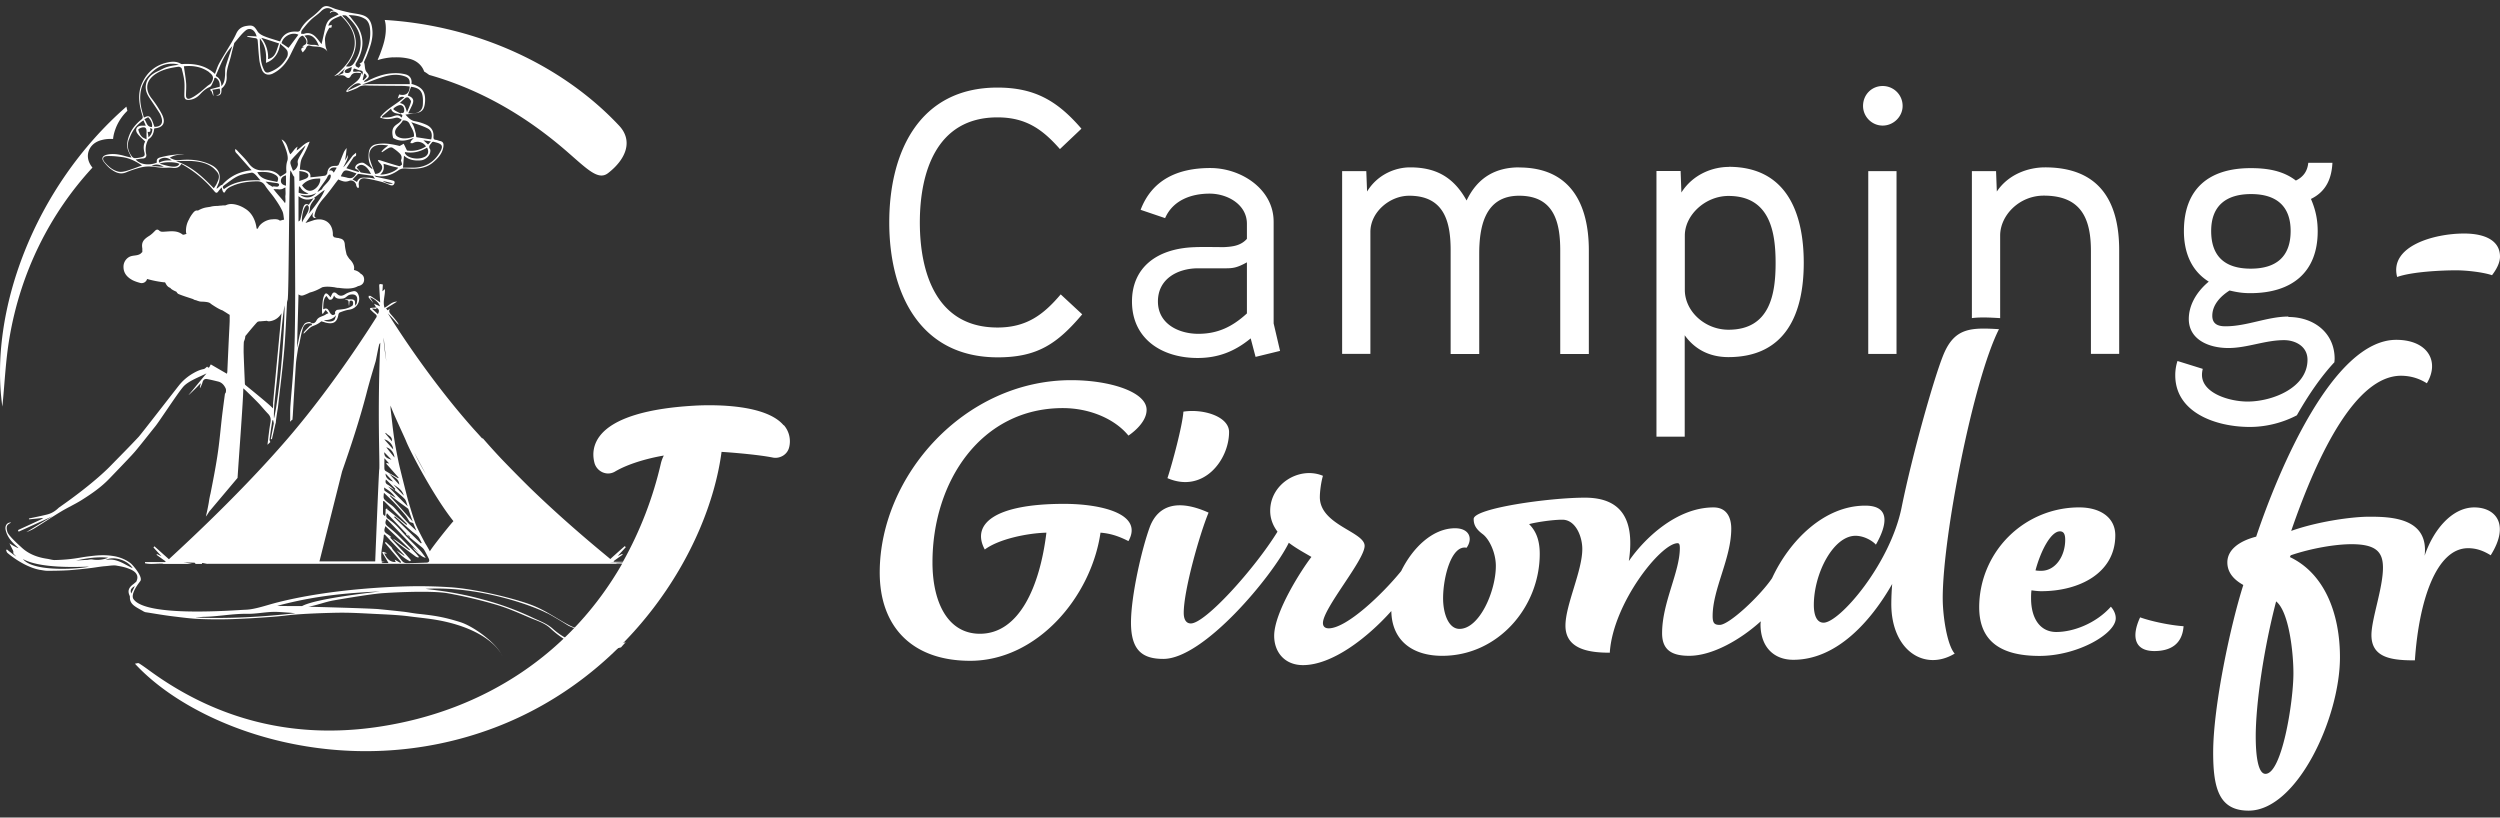
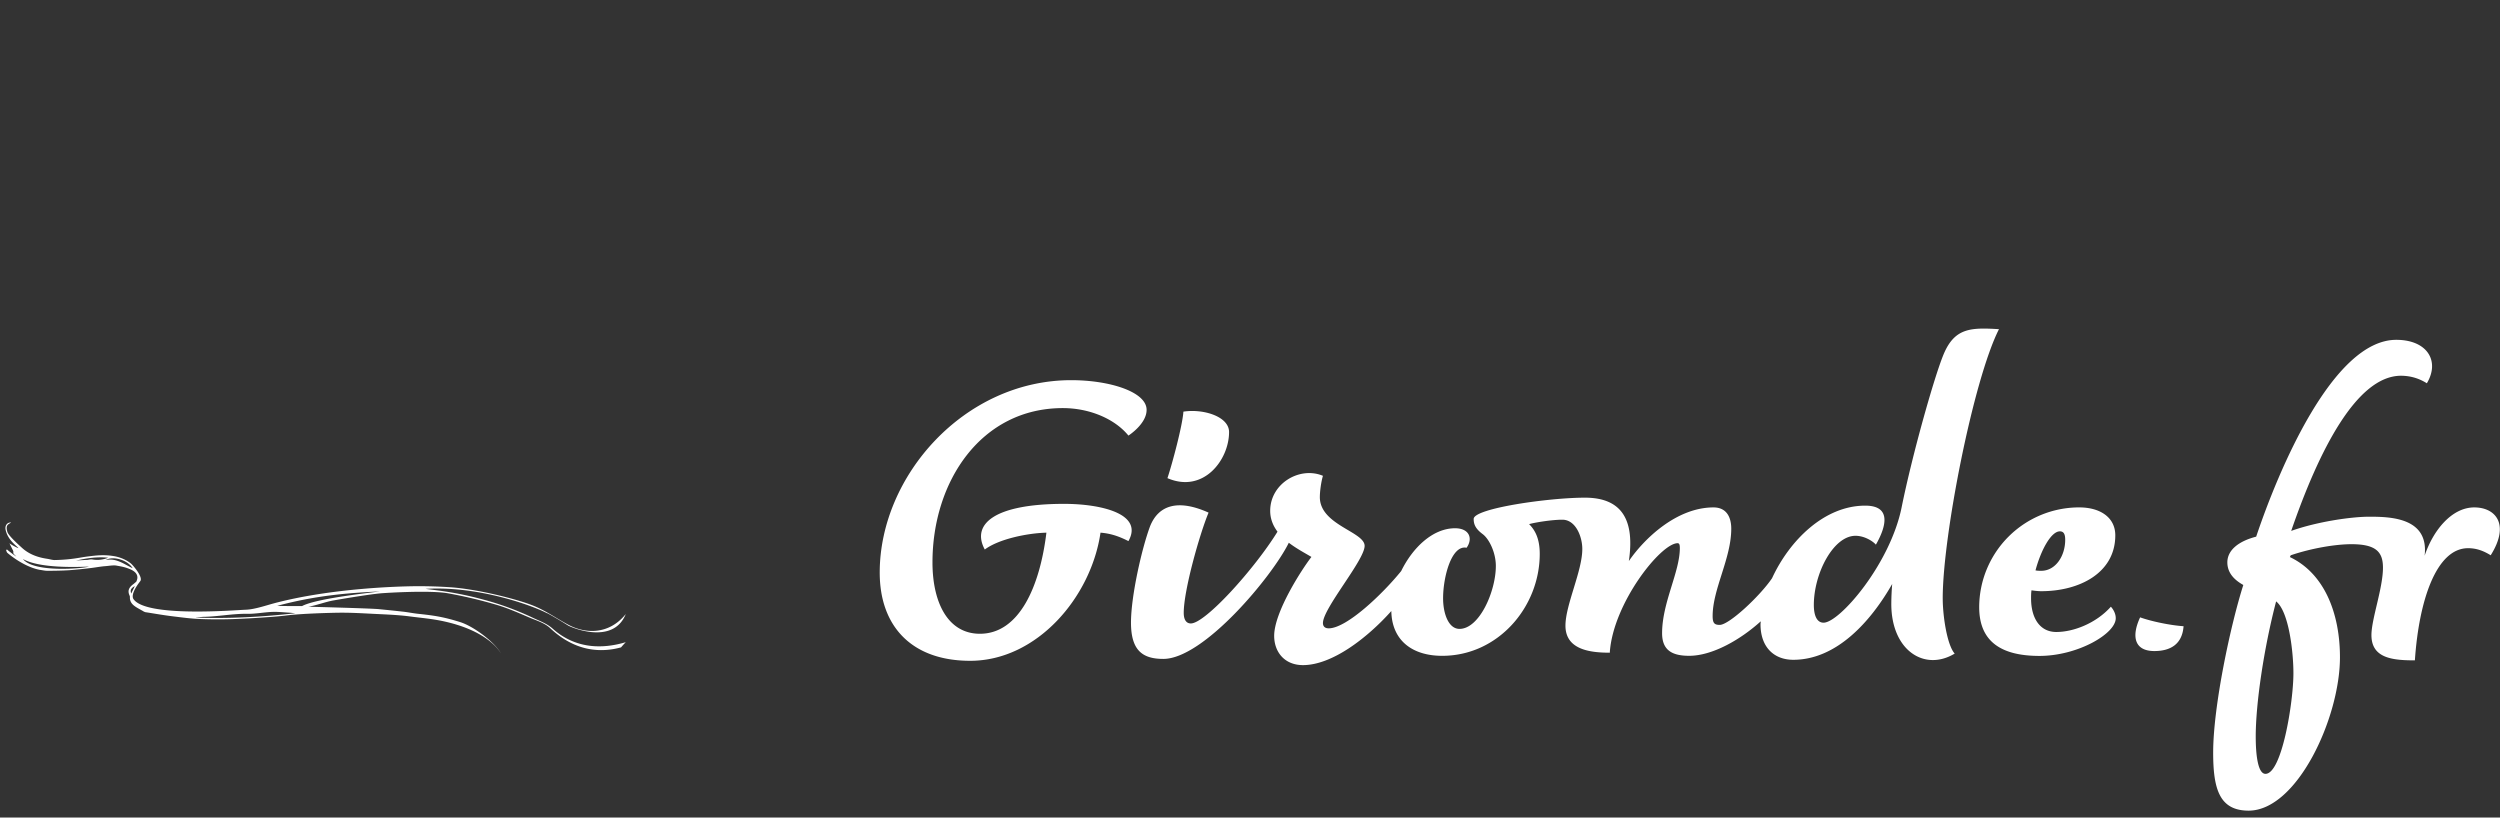
<svg xmlns="http://www.w3.org/2000/svg" width="211" height="69" fill="none" viewBox="0 0 211 69">
  <rect x="0" y="0" width="211" height="69" fill="#333333" stroke="none" />
-   <path fill="#fff" d="M33.21 4.846a4.5 4.5 0 0 1 1.404.13c.58.16 1.01.553 1.188 1.067.159.084.29.187.42.28 4.257 1.207 8.12 3.415 11.647 6.483 1.73 1.506 2.629 2.442 3.452 1.806 1.515-1.17 2.133-2.722.935-4.004-4.77-5.089-11.964-8.447-19.784-8.924.037.159.075.309.084.486.065.936-.234 1.73-.496 2.442l-.037.084-.14.337v.037a5.3 5.3 0 0 1 1.309-.234zM.199 34.321c.196-1.927.271-3.882.598-5.79.945-5.603 3.443-10.524 7.007-14.387-.487-.59-.412-1.123-.318-1.394s.355-.748 1.113-.935c.327-.085.645-.103.945-.085.037-.42.168-.748.224-.907a4.1 4.1 0 0 1 .982-1.469L10.667 9C2.8 15.874-.934 26.389.2 34.32m65.929 1.564c-1.506-1.768-5.828-1.712-7.119-1.666-4.378.197-7.287 1.095-8.41 2.61-.486.655-.636 1.422-.43 2.227.094.365.355.664.702.814.14.056.299.093.449.093.205 0 .402-.056.58-.159 1.085-.645 2.703-1.113 4.125-1.356a3 3 0 0 0-.234.608 31.5 31.5 0 0 1-3.218 8.363h-.758l-.028-.057c.253-.187.506-.364.767-.551l-.037-.066c-.112.056-.224.112-.383.187.243-.271.458-.505.682-.748-.028-.028-.056-.066-.084-.094-.393.346-.786.693-1.225 1.095-.019-.047-3.293-2.629-6.82-6.053q-1.193-1.176-2.413-2.45a54 54 0 0 1-1.553-1.722v.075a57 57 0 0 0-.702-.776c-4.153-4.65-7.287-9.813-7.287-9.813.225.224.45.458.655.702.421.486.356.234-.365-.58-.15-.169-.243-.29-.112-.515-.065.047-.121.084-.196.14-.038-.046-.075-.084-.131-.159.318-.196.608-.374.935-.58-.449 0-.701.337-1.066.524-.169-.542.065-1.038.037-1.58l-.215.187c.019-.216.028-.393.038-.571-.31-.075-.319-.066-.3.234.019.411.047.823.075 1.281-.3-.205-.552-.383-.805-.542-.037-.028-.102-.01-.159-.019 0 .056-.028.122 0 .15.122.159.262.308.393.467a10 10 0 0 0-.299-.486c.337.066.795.468.851.758-.177-.085-.346-.15-.505-.225l.178.309v.01c.252.13.309.28.15.56a22 22 0 0 0-.468-.43c0-.018.01-.028.018-.047.103.02.216.028.328.047l-.028-.13c-.169.018-.328.027-.496.046 0 .037-.019.066-.028.094.14.13.271.27.43.392.14.113.206.197.075.365-.075.103-3.32 5.37-7.427 10.15-4.546 5.285-10 10.13-10.037 10.205-.44-.392-.833-.748-1.226-1.094-.028.028-.056.065-.084.094.215.243.44.477.683.748a13 13 0 0 0-.384-.187l-.037.065c.252.178.505.365.767.552l-.028.056h-1.712v.103c.505.122 1.029 0 1.534.038v.018h2.432s-.477-.103-.739-.13l.954.027s.066.066.094.103h.524l.028-.075h.065l.375.075v-.009h1.674-.094 7.84v-.038s.009.029.009.038h25.088v-.019c.16-.01.328 0 .496 0-4.256 7.437-11.478 12.423-20.598 13.78-6.97 1.038-13.461-.506-19.233-4.697-.309-.224-.627-.458-.954-.664-.075-.047-.225.019-.346.028 5.098 5.538 17.764 10.169 30.364 5.398C53.08 57.118 59.777 46.548 60.9 38.138c1.206.075 3.246.262 4.312.477.309.066.617 0 .88-.159.27-.168.458-.43.523-.748a2.08 2.08 0 0 0-.449-1.815zm-34.125 3.732c-.066.926-.337 7.764-.337 7.764h-4.705l1.908-7.586c.758-2.17 1.478-4.35 2.058-6.576.234-.917.505-1.815.776-2.723.038-.13.178-.935.3-1.43l.093-.141c-.252 5.893-.037 9.953-.084 10.683zm3.957.421a18 18 0 0 1-1.001-1.852c.327.617.664 1.253 1 1.852m-2.881-2.788-.562-.673s.038-.028.056-.047c.15.243.552.253.506.72m-.15 4.556c.262.196.524.393.776.59.243.177.487.345.72.523.029.019.047.056.057.094.112.327.224.654.355 1.01-.664-.748-1.3-1.46-1.936-2.17 0-.01.018-.028.028-.038zm-.459-.384c-.046-.037-.037-.159-.056-.28.206.14.375.234.515.355.178.15.327.318.468.524-.31-.196-.627-.383-.927-.599m.263-.374c.233.131.411.234.589.337-.197-.159-.374-.355-.599-.477-.196-.112-.215-.234-.15-.44.272.262.524.524.777.777.019.018-.019.075-.038.121.29.253.6.487.852.758.121.14.15.365.252.617-.59-.589-1.113-1.122-1.693-1.712zm-.188-1.075c.234.243.43.458.636.673-.411-.112-.654-.356-.636-.674m.665.926c.364.233.748.458.87.935-.29-.309-.58-.617-.87-.935m-.421-.983c.299.328.87.374.916 1.001-.327-.346-.617-.673-.916-1m.804.44c-.355-.206-.72-.402-1.066-.617-.047-.029-.084-.122-.084-.187-.01-.272 0-.552 0-.88.158.178.28.309.411.459-.065-.02-.14-.038-.206-.057q-.027.03-.056.057c.356.392.702.795 1.057 1.188-.01.009-.028.018-.037.037zm-1.16-2.189.608.636c-.486-.15-.627-.309-.608-.636m.169-.411c.346.074.664.448.692.86-.262-.318-.477-.59-.693-.86m-.169-.674c.374.075.749.468.749.842-.272-.309-.506-.561-.749-.842m.178-6.576c-.112-.683-.243-1.6-.225-2.002 0 .01.084.88.225 2.002m-.197 11.094c.29.28.552.515.805.777.355.374.692.748 1.02 1.14.13.16.215.356.336.515.047.056.16.066.3.113.074.187.177.42.27.654-.299-.28-.607-.552-.888-.85-.346-.366-.655-.759-1-1.123-.17-.178-.394-.31-.59-.468-.318-.271-.318-.271-.262-.767zm2.872 3.676c.131.16.206.356.309.543-.019.019-.047.028-.066.047l-2.263-2.217s.037-.047.065-.066c.496.43.982.87 1.478 1.3.16.132.346.244.468.393zm-2.89-3.002 1.964 1.964c-.019.019-.037.047-.056.066-.552-.45-1.094-.89-1.646-1.338.018-.019.028-.047.046-.066-.065.029-.121.056-.15.066l-.027.533c-.019.019-.047.028-.066.047-.047-.056-.13-.112-.13-.169-.01-.355 0-.71 0-1.066.027-.01.055-.028.083-.037zm3.62 5.21a50 50 0 0 1-1.675.047c-.205 0-.346-.094-.467-.262-.225-.309-.477-.59-.711-.88-.047-.055-.075-.13-.113-.196-.159-.15-.327-.3-.486-.449l-.075.075 1.366 1.618-.056.075c-.16-.084-.309-.178-.487-.28.029.074.057.14.094.205-.421.019-.73-.206-.973-.73.066 0 .122.02.178.02l.019-.047-.3-.113-.065.066c.168.28.337.561.524.889h-.562s0-.038-.009-.057c.075-.009.15-.028.262-.046-.103 0-.178-.01-.262-.02-.14-.776.13-1.505.178-2.254a.3.3 0 0 0 .075-.037c.551.59 1.103 1.17 1.665 1.759 0 .009-.02.028-.028.037-.206-.15-.421-.29-.627-.44.309.384.683.693 1.122.908l.084-.084c-.205-.244-.42-.487-.636-.72a100 100 0 0 0-1.057-1.123c-.056-.066-.112-.122.038-.103a2.3 2.3 0 0 0-.29-.234c-.337-.215-.356-.271-.215-.701.364.346.71.673 1.057 1 .346.328.683.655 1.02.983-.02.018-.029.037-.047.056-.393-.28-.777-.57-1.17-.852a2 2 0 0 0-.234-.121c.188.159.365.318.552.468.459.346.917.692 1.375 1.029.066.046.15.065.225.093a.3.3 0 0 0 .047-.065c-.103-.122-.197-.244-.3-.346-.486-.496-.972-1.001-1.468-1.488-.28-.271-.59-.524-.898-.776-.187-.16-.197-.318-.056-.59.944.983 1.861 1.937 2.778 2.9.037.038.075.066.121.103h-.018c-.038-.037-.066-.075-.103-.112l-.59-.505c.244.393.89.916 1.114.889-.178-.234-.328-.459-.505-.646-.403-.43-.824-.833-1.226-1.254-.402-.43-.758-.897-1.244-1.234-.047-.028-.075-.075-.122-.103-.233-.112-.299-.28-.168-.515.552.59 1.113 1.17 1.665 1.759l.28.196c-.018.01-.037.029-.055.038a6 6 0 0 1-.225-.243s-.019-.01-.028-.02a.2.2 0 0 1-.037.048c.42.346.841.683 1.262 1.029.103.084.206.168.272.28.14.234.252.477.374.711.112.225.047.356-.197.374zm.271-.945s-.337-.608-.355-.608c-.066-.121-.702-1.29-.87-1.749-.234-.636-.421-1.3-.618-1.946-.028-.093-.739-2.872-.813-3.283-.131-.664-.272-1.32-.365-1.983-.113-.767-.187-1.534-.281-2.302a2.3 2.3 0 0 1-.019-.44c.15.515 1.16 2.63 1.31 3.004.28.73 2.273 4.593 3.994 6.753-.505.562-2.002 2.47-1.983 2.554m15.248.936 1.029-.038s-.019.038-.028.047h-.992zm32.649-19.832c-5.22 0-6.549-4.742-6.549-8.868 0-4.125 1.338-8.868 6.549-8.868 2.413 0 3.816 1.02 5.275 2.676l1.815-1.721c-2.002-2.32-3.91-3.47-7.09-3.47-6.614 0-9.13 5.472-9.13 11.383 0 5.912 2.544 11.385 9.158 11.385 3.34 0 5.023-1.142 7.128-3.63l-1.815-1.684c-1.46 1.722-2.89 2.797-5.341 2.797m23.311-8.942c0-2.732-2.732-4.519-5.342-4.519-2.797 0-4.93 1.02-5.884 3.527l2.067.701c.665-1.524 2.227-2.067 3.752-2.067s3.152.926 3.152 2.544v1.273c-.542.608-1.272.664-1.974.701 0 0-1.908-.028-2.385 0-3.311.094-5.341 1.777-5.341 4.584 0 3.152 2.516 4.77 5.537 4.77 1.619 0 3.05-.476 4.481-1.655l.412 1.562 2.067-.505-.542-2.32v-8.597m-2.255 7.754c-1.244 1.141-2.479 1.721-4.106 1.721-1.628 0-3.405-.823-3.405-2.731s1.655-2.77 3.311-2.797h2.357c.636 0 .982-.028 1.843-.505v4.322zm22.994-12.327c-1.937 0-3.499.795-4.453 2.797-1.141-2.068-2.704-2.797-4.771-2.797-1.207 0-2.731.57-3.629 2.039l-.066-1.721h-2.039v15.425h2.385v-10.3c0-1.655 1.619-3.049 3.274-3.049 2.994 0 3.499 2.255 3.499 4.612v8.746h2.413V21.45c0-2.198.412-4.93 3.368-4.93s3.47 2.255 3.47 4.612v8.746h2.414v-8.746c0-4.004-1.619-6.997-5.884-6.997zm17.679-.038c-1.3 0-2.993.57-4.004 2.16l-.065-1.814h-2.039v22.422h2.385v-8.559c1.048 1.46 2.479 1.843 3.686 1.843 4.836 0 6.361-3.658 6.361-7.951 0-4.294-1.497-8.11-6.333-8.11zm-.028 13.741c-2.002 0-3.686-1.562-3.686-3.367v-4.584c0-1.721 1.722-3.34 3.686-3.34 3.527 0 3.976 3.087 3.976 5.66s-.449 5.631-3.976 5.631m13.012-20.57c-.926 0-1.656.73-1.656 1.684 0 .888.73 1.656 1.656 1.656s1.684-.768 1.684-1.656c0-.954-.767-1.684-1.684-1.684m1.17 7.184h-2.386V29.87h2.386zm12.534-.317c-1.403 0-3.087.57-4.069 2.039l-.065-1.721h-2.04v12.404c.749-.094 1.544-.047 2.358 0h.028v-6.97c0-1.683 1.59-3.367 3.685-3.367 3.181 0 3.976 1.974 3.976 4.677v8.68h2.385v-8.745c0-4.229-1.749-6.998-6.267-6.998zm20.543 12.591c-1.778 0-3.499.823-5.314.823-.542 0-1.113-.131-1.113-.889 0-.926.702-1.656 1.459-2.133.665.16 1.142.225 1.75.225 3.498 0 5.687-1.75 5.687-5.22 0-.86-.131-1.721-.57-2.732 1.365-.664 1.749-1.842 1.814-3.05h-2.039c-.065.665-.383 1.18-1.048 1.498-1.113-.861-2.479-1.048-3.816-1.048-3.527 0-5.632 1.75-5.632 5.313 0 1.619.506 3.274 2.096 4.266-1.113.926-1.684 2.067-1.684 3.152 0 1.721 1.656 2.451 3.34 2.451 1.59 0 3.087-.664 4.705-.664.926 0 1.974.505 1.974 1.656 0 2.357-2.956 3.526-5.061 3.526-1.525 0-3.845-.701-3.845-2.254 0-.187.028-.346.066-.505l-2.133-.664a3.9 3.9 0 0 0-.187 1.206c0 3.153 3.433 4.36 6.295 4.36 1.357 0 2.76-.347 3.967-.983.944-1.665 2.011-3.236 3.171-4.48 0-.094.018-.188.018-.29 0-2.161-1.721-3.527-3.91-3.527zM189.99 16.38c2.068 0 3.34.954 3.34 3.115 0 2.16-1.207 3.18-3.368 3.18s-3.339-1.02-3.339-3.18 1.3-3.115 3.367-3.115m17.979 3.33c-2.582 0-6.324 1.085-5.65 3.667 1.272-.45 3.779-.562 4.977-.562.86 0 2.245.15 3.03.412.375-.486.674-1.048.674-1.572 0-1.31-1.197-1.945-3.031-1.945" />
-   <path fill="#fff" d="m1.518 44.77.056.103c.954-.43 1.899-.86 2.853-1.3-.749.449-1.478.898-2.208 1.338a3.7 3.7 0 0 0 .749-.356c.739-.458 1.459-.945 2.207-1.394.561-.336 1.16-.608 1.712-.954.833-.524 1.637-1.076 2.33-1.796.504-.524 1.01-1.048 1.505-1.571.29-.31.59-.618.86-.955.515-.626 1.011-1.262 1.516-1.89.346-.42 1.852-2.75 2.358-3.339.411-.486 1.319-.813 1.973-1.14-.467.551-1.094 1.327-1.515 1.823.019.019.692-.636 1-.973l.038.028c-.056.113-.103.346-.065.365.065-.15.159-.3.196-.458.056-.225.169-.346.393-.309.309.056.608.131.917.206.327.075.524.3.655.59.037.084.028.196.018.29 0 .065-.074.12-.084.186-.084.627-.168 1.254-.243 1.871-.13 1.132-.224 2.283-.402 3.405-.16 1.039-.365 2.077-.57 3.115a7 7 0 0 0-.141.73l-.028.159q-.098.535-.225 1.057c.038-.047.075-.103.112-.15q.085-.128.169-.271l2.395-2.844c.159-2.441.467-6.398.486-7.558.028 0 1.01.954 1.375 1.347.234.262.459.533.702.786.215.215.271.44.215.748-.112.608-.169 1.226-.253 1.88.103-.093.169-.159.243-.233-.018-.047-.074-.131-.065-.206.066-.543.15-1.085.234-1.628h.075c.01.112.056.215.037.318-.075.421-.159.842-.243 1.263.028 0 .065.019.093.019.103-.45.206-.89.31-1.347h.018c0-.253.168-1.263.178-1.3.177-1.582.383-3.172.523-4.753.122-1.356.169-2.713.244-4.078 0-.094.028-.197.056-.29.112-.346.103-10.561.234-10.907.018-.066.271.56.318.505.046.065.084 9.326.084 9.392 0 1.393-.01 2.796-.038 4.19a56 56 0 0 1-.13 2.788c-.066 1.029-.169 2.067-.244 3.096-.009.169-.009.328-.009.496v.608h-.01v.122l.14-.14s.048-.029.066-.038c0-.103.01-.206.02-.309.083-1.431.168-2.862.261-4.303.028-.449.112-.898.178-1.347.019-.15.075-.29.112-.44.094-.44.168-.879.3-1.3.102-.365.392-.496.766-.393.01.206-.112.122-.159.169a13 13 0 0 0-.495.514c-.047.047-.038.14-.047.169.262-.234.505-.562.823-.674.262-.093.477-.215.674-.383q.193.055.374.112c.654.159.954-.038 1.066-.674.01-.075.075-.177.14-.196.253-.094.506-.187.777-.225.59-.075.991-.664.786-1.225-.075-.215-.215-.384-.459-.328-.224.047-.458.113-.645.234-.262.169-.477.215-.72-.018-.15-.14-.319-.187-.43.056-.038.075-.076.15-.113.243-.337-.44-.449-.44-.59-.028-.093.3-.093.627-.121.945-.019.15 0 .308 0 .458h.075c.065-.093.14-.187.224-.309.085.103.16.178.234.272-.084.037-.15.056-.196.084-.253.206-.655.178-.823.552-.038.084-.234.346-.505.13-.085-.065-.412.02-.496.132a2.3 2.3 0 0 0-.375.814c-.102.383-.233 1.188-.252 1.178.037-1.487.084-2.974.122-4.48.112.084.243.13.392.084.197-.066.384-.15.571-.244.365-.084.711-.252 1.038-.44.337-.083.693-.046 1.039 0q.126.031.252.048h.075c.028 0 .056 0 .084.009.487.065 1.132.112 1.581-.16.019 0 .038 0 .056-.009.234-.056.44-.215.45-.514.009-.243-.094-.421-.3-.524-.14-.168-.346-.262-.561-.309a.74.74 0 0 0-.019-.402 1.2 1.2 0 0 0-.224-.383 1 1 0 0 0-.094-.103c-.019-.028-.047-.047-.066-.075 0 0-.018-.019-.018-.028a2 2 0 0 1-.197-.318c-.065-.28-.13-.552-.15-.833-.018-.28-.12-.449-.383-.514h-.028a.4.4 0 0 0-.196-.047h-.01a3 3 0 0 1-.299-.066 1 1 0 0 1-.094-.15v-.186c-.074-1.03-.898-1.32-1.618-1.095-.206.066-.412.14-.692.234l.664-.926c-.112.346-.084.393.075.505l.196-.028c-.206-.028-.187-.159-.159-.28.122-.534.412-.973.777-1.385.44-.496.814-1.048 1.216-1.562.449.206.645.224.935.112.253-.093.552.112.58.384 0 .084.084.159.131.233.028-.009.056-.027.084-.037 0-.065.02-.14 0-.206-.046-.374.15-.626.524-.58.477.066.945.178 1.403.3.253.065.496.187.749.28.168.056.29-.009.337-.177.056-.187-.103-.206-.216-.234-.42-.103-.842-.187-1.262-.28a.2.2 0 0 1-.103-.029c-.02-.01-.038-.037-.122-.103.795.206 1.44-.028 2.011-.42.234-.16.421-.188.674-.17.813.057 1.637.048 2.3-.532.394-.337.759-.73.843-1.282.037-.243.018-.449-.29-.505-.113-.019-.225-.084-.337-.094-.178-.018-.215-.093-.206-.262.038-.514-.215-.86-.683-1.047a4 4 0 0 0-.87-.262c-.383-.066-.589-.318-.813-.561.374-.057.757-.075 1.113-.178.44-.131.514-.533.542-.936.047-.841-.262-1.234-1.15-1.478.065-.402-.113-.701-.496-.804a3.4 3.4 0 0 0-1.066-.094c-.786.038-1.507.318-2.199.674-.075.037-.168.037-.252.056.037-.094.093-.13.14-.168.327-.216.355-.356.112-.636-.224-.253-.13-.58-.243-.861 0-.019.019-.047.028-.075.075-.168.16-.337.225-.514.252-.665.514-1.338.458-2.068-.038-.542-.178-1.066-.74-1.281-.364-.14-.766-.16-1.159-.243a17 17 0 0 1-1.15-.29c-.235-.066-.45-.188-.674-.244s-.43 0-.608.197a6.4 6.4 0 0 1-.795.72c-.402.3-.749.636-.973 1.104-.028.065-.15.13-.225.121-.683-.065-1.197.16-1.468.824-.066-.019-.112-.038-.16-.047-.392-.131-.794-.234-1.169-.393-.215-.084-.458-.224-.57-.402-.3-.487-.412-.552-.945-.468-.43.066-.702.29-.87.674-.112.243-.243.477-.374.71-.346.59-.711 1.16-1.048 1.76-.15.27-.243.588-.365.907-.757-.702-1.637-.87-2.581-.842-.094 0-.216.028-.29-.01-.319-.196-.665-.206-1.01-.14-1.067.196-1.825.795-2.264 1.768-.412.907-.253 1.843.028 2.75.046.15.028.225-.085.318-.458.365-.832.805-1.038 1.357-.159.42-.252.87-.065 1.318.074.178.159.337.261.543a8 8 0 0 1-.374-.084c-.561-.16-1.113-.3-1.702-.16-.393.094-.487.328-.234.637.159.196.327.393.524.543.393.29.804.533 1.338.308.355-.15.72-.271 1.085-.374.261-.075.542-.122.823-.122.365 0 .73.085 1.104.103.29.019.589-.018.879.01.374.046.59-.028.767-.328a9.6 9.6 0 0 1 2.797 2.32c.14.168.224.14.327-.01.066-.093.15-.186.272-.327.046.15.065.244.102.328a.3.3 0 0 0 .094.112c.019.01.084-.028.094-.056.14-.3.411-.421.701-.543.627-.261 1.282-.336 1.946-.355.309-.01.552.065.739.365.234.374.542.692.795 1.057.243.346.477.701.655 1.085.103.215.103.486.15.73-.066 0-.225.056-.356.084a.43.43 0 0 0-.206-.103 1.2 1.2 0 0 0-.411-.01c-.496 0-1.076.356-1.226.749-.018.037-.056.047-.112.047 0-.047-.019-.085-.019-.094-.103-.692-.42-1.29-.982-1.618-.43-.28-1.02-.45-1.403-.346-.084.018-.16.056-.243.084-.113 0-.225 0-.328.018-.112 0-.224.02-.346.029-.206 0-.412.018-.599.074-.177.029-.355.047-.523.094q-.279.084-.515.224c-.206-.046-.327.075-.486.29-.113.15-.206.31-.28.468-.17.3-.263.655-.244 1.039 0 .065.019.121.047.168-.131.037-.281.103-.337.056-.468-.365-.992-.271-1.506-.243-.178.01-.328.037-.468-.094-.13-.121-.243-.093-.365.038-.15.159-.318.318-.505.43-.496.309-.636.57-.552 1.048v.299c-.056.047-.103.094-.15.14-.28.197-.636.113-.935.262a.94.94 0 0 0-.505.852c0 .42.196.72.477.935.056.047.112.084.178.122a1.3 1.3 0 0 0 .234.121c.168.075.355.131.533.178a.474.474 0 0 0 .57-.337q.688.197 1.404.28c.037 0 .074 0 .112.01.01.019.028.037.037.056.085.187.206.337.393.403.038.028.066.074.103.102.131.094.271.16.421.225.056.084.112.168.187.196.402.169.823.29 1.235.43q.072.069.243.094c.084.038.178.066.271.094.14.037.29.018.44.037.131.01.262.028.374.066.103.037.187.13.28.187.216.14.431.28.665.393.056.028.122.056.187.074l.29.178c.103.066.215.14.328.206v.43c0 .253-.02.505-.029.749-.028.44-.15 3.161-.168 3.592 0 .065-.019.13-.037.196a179 179 0 0 1-1.357-.786c-.112.15-.13.403-.309.188-.112.084-.196.187-.299.205-.308.056-.57.178-.851.337-.45.253-.833.57-1.16.954-.159.187-3.255 4.19-3.47 4.425-.768.823-1.563 1.618-2.348 2.423-.028.028-1.329 1.43-4.388 3.554-.308.3-.626.496-1.029.59-.495.121-1 .224-1.496.327v.075c.402-.038.795-.084 1.216-.122-.075.047-.131.094-.187.122-.636.3-1.273.59-1.909.88zM27.28 26.09c.009-.758.084-.917.27-1.114.066.085.122.169.225.31.14.018.29.064.421-.356.122.318.477.299.72.27.272-.027.356-.233.562-.308.159-.056.402-.065.524.028.206.15.15.421.112.655-.01.066-.066.122-.131.234 0-.112-.019-.178-.019-.243.019-.234-.121-.3-.318-.3h-.542c.093.075.337.01.318.253 0 .056.018.29.037.3.028-.132.019-.468.103-.431.16-.056.225.065.234.112.019.103 0 .262-.066.309a1.8 1.8 0 0 1-.552.243c-.233.056-.486.066-.73.103-.055.01-.102.084-.149.131-.084.112.122.243-.215.309-.374-.122-.28-.73-.767-.505zm1.085.514c-.056.168-.075.318-.15.402-.159.169-.599.178-.88.028.328-.037.693-.018 1.03-.43m4.799-11.132c-.178.103-.562.019-.861-.205.28.065.561.13.86.205m-19.841 7.372s.056-.038.084-.038c-.028 0-.056.019-.084.038m9.756 2.796c0-.084 0-.046 0 0m-.028 8.42s0 .392-.018.402c-.262-.3-1.955-1.665-2.32-1.965-.038-.028-.047-.112-.047-.168-.037-.86-.075-1.73-.103-2.591 0-.3 0-.59.019-.889.018-.056.047-.122.065-.178.038-.102.047-.215.066-.327.01-.01.028-.01.037-.028.271-.337.552-.674.842-1.001.028-.038.066-.066.094-.103l.037-.037c.019 0 .028-.02.047-.028.047-.01.084-.02.13-.028h.01c.028 0 .047 0 0 0h.038c.046 0 .102 0 .15-.01l.364-.028c.019 0 .038-.01.047-.01a.44.44 0 0 0 .196.047 1.32 1.32 0 0 0 1.057-.682c-.243 2.563-.486 5.107-.72 7.642zm.253.355s-.15.87-.178.88c-.028-.094.019-1.058.028-1.142.066-.683.14-1.356.215-2.04.14-1.459.477-5.63.655-6.332-.065 2.9-.29 5.78-.72 8.643zm.833-18.746c-.253-.047-.421-.169-.43-.393 0-.253.168-.412.43-.477zm.589-1.263c-.084-.225-.168-.412-.215-.617a.4.4 0 0 1 .075-.281c.252-.309.495-.524.757-.823.019 0 .421-.403.44-.393-.103.309-.552.945-.646 1.253a.5.5 0 0 0 0 .234c.057.215-.196.608-.411.627m1.964 1.88a.934.934 0 0 1-1.356.15c.44.084.889.121 1.356-.15m-1.487-.037.028-.505h.075c.121.159.159.374.73.589-.085.065-.543.056-.833-.075zm1.141-.178c-.3.103-.599-.047-.851-.43.402-.468.917-.58 1.534-.57.047.383-.28.86-.683 1m-.496-1.01c-.168.084-.346.13-.58.215v-.842c.225.028.421.056.608.159.216.112.197.355-.028.468m4.724 8.615v-.13zm-5.08-4.902c-.065-.56.188-1.543.478-1.45.337.31-.29 1.001-.477 1.45m.497-.636c.346-.617-.056-.561.514-1.263.056-.074.16-.14-.028-.159-.14.188-.271.365-.42.571-.272-.159-.394.019-.46.225-.102.327-.158.664-.242 1a.25.25 0 0 1-.16.178v-2.133c.43.337.842.356 1.273.169.168-.122.336-.243.495-.374.14-.113.281-.225.45-.318-.29.71-.964 1.543-1.441 2.104zm1.188-2.17s-.356.243-.384.225c.169-.31.636-.89.805-1.188 0 0 .15-.384.308-.244.113.45-.617.87-.73 1.207m1-1.384c-.121-.216-.233-.234-.392-.169.112-.262.327-.318.636-.262-.094.169-.178.3-.253.43zm1.095.402a11 11 0 0 0-.496-.103v-.028c.244-.515.318-.552.852-.374.15.046.299.103.458.15-.262.402-.393.458-.805.364zm2.357.103c-.402-.113-.56-.084-.757-.094-.318-.018-.599 0-.74.365-.13-.075-.233-.13-.373-.215.159-.16.299-.309.44-.45.018-.018.065-.027.102-.018.393.056.795.112 1.188.169 0 .037.15.205.15.243zm-1.524-.954c.336-.44.86-.187 1.206.552a54 54 0 0 1-.87-.131c-.13-.169-.233-.3-.336-.421m1.983.598c.29-.234.355-.533.28-.907.234.065.44.13.646.187.196.056.393.094.598.14-.205.309-.991.608-1.524.58m1.843-.842c-.075.056-.178.15-.244.131-.533-.15-1.057-.318-1.59-.486-.065-.019-.14-.028-.206-.037.028.065.047.14.094.187.159.159.337.318.252.58-.084.252-.262.402-.57.411-.15-.42-.337-.823-.45-1.253-.196-.711.225-1.216.955-1.198.168 0 .346.028.599.047-.16.131-.253.197-.337.271s-.16.169-.234.253a.2.2 0 0 1 .037.056c.197-.121.375-.262.58-.365.085-.046.234-.065.31-.018.214.14.43.299.607.477.14.14.215.318.122.542-.028.075.037.178.056.271.01.047.028.122.01.14zm2.666-1.917c.056 0 .102.028.159.037.598.14.682.337.346.88-.524.879-1.32 1.281-2.339 1.262h-.748c.028-.374.056-.673.084-1.01.44.384.917.43 1.422.393.337-.028.692-.309.776-.627.028-.103.047-.243 0-.318-.187-.271.056-.402.16-.58.018-.028.093-.047.14-.047zm-.758 1.263c-.412.233-1.15.177-1.515-.122-.066-.056-.113-.131-.16-.197l.029-.084c.673.131 1.281-.037 1.852-.374.177.328.103.618-.206.786zm-.103-1.394c.225.028.393.056.636.093-.103.113-.178.187-.243.262a22 22 0 0 0-.393-.355m.346-1.01c.346.168.43.533.309.935-.412-.056-.823-.122-1.235-.187-.037 0-.047-.29-.066-.337-.112-.374-.13-.608-.383-.935.458.168.935.299 1.375.524m-1.497-.337c.15.327.393.617.356 1.029-.748.28-1.282.15-1.506-.094-.337-.552.374-.832.57-1.272.253 0 .45.047.58.327zm-.804-.87c.178.047.243.103.103.3-.243-.31-.515-.17-.805-.076-.262.084-.552.056-.832.075 0-.028-.01-.056-.019-.084.253-.215.505-.43.776-.664.131.411.487.383.777.458zm-.57-.402c-.076-.066.364-.365.58-.356.205.01.336.197.327.44 0 .159-.056.271-.253.215l-.028.065c-.215-.112-.458-.205-.636-.364zm.542-.534c.159-.15.309-.299.477-.43.056-.047.206-.056.243-.019.094.103.243.253.215.356-.075.3-.224.59-.337.88-.177-.618-.215-.674-.608-.787zm1.936.14c-.037.58-.486.824-1.235.73.103-.205.206-.42.31-.636.177-.383.214-.664-.347-.86l.28-.74c.805.113 1.058.43.992 1.507m-3.274-2.366c.543-.15 1.113-.224 1.675-.047.392.122.505.262.495.683h-3.61s-.384.056-.384.028c.486-.178 1.328-.524 1.834-.664zm-2.62-.44c.057-.28.057-.27.31-.168.102.037.205.075.308.084.253.047.244.178.15.384-.122-.505-.533-.169-.767-.3m.684 1.095c-.421.196-.749.355-1.16.552.468-.57.907-.777 1.16-.552m.252-.889.066-.028c.056.084.178.206.159.253-.056.121-.178.215-.28.318-.02-.01-.047-.028-.066-.038.037-.168.084-.336.121-.505m.056-4.649c.319.196.421.552.45.907.093.973-.281 1.843-.646 2.704-.037.075-.159.121-.253.187.234.13 0 .224-.046.346-.309-.112-.356-.224-.206-.468.524-.879.692-1.796.253-2.74-.169-.365-.459-.674-.702-1.01-.047-.066-.112-.122-.215-.235.514.019.973.075 1.356.309zm-1.842-.3c.103.02.243 0 .308.066.543.496 1.01 1.057 1.142 1.806a2.7 2.7 0 0 1-.3 1.786c-.196.365-.355.777-.898.655 1.263-1.487 1.039-2.91-.308-4.266.018-.018.037-.028.056-.046m.739 4.37c-.028.401-.169.542-.45.504-.177-.018-.168-.177-.074-.252.13-.103.308-.15.514-.253zm-4.22-3.078c.244-.31.487-.618.768-.89.262-.261.599-.457.86-.729.356-.355.72-.346 1.076-.056-.29.019-.29.094-.337.206.085-.019.113-.103.206-.122.122-.028.346 0 .543.234-.187.094-.384.178-.561.28-.346.188-.487.506-.571.87-.103.44-.197.89-.309 1.357-.196-.243-.337-.449-.505-.617-.262-.262-.58-.393-.954-.262-.084.028-.178 0-.271 0 .018-.094.01-.206.065-.271zm.225.449c.496-.197.954.102 1.226.86-.421-.196-.487 0-1.001-.178.084-.28 0-.505-.225-.682m-.505-.094c-.28.374-.552.748-.832 1.113-.169-.121-.384-.262-.59-.402.14-.599.898-.973 1.422-.711m-1.628.74c-.233.551-.252 1.159-.935 1.318.056-.599-.168-1.31-.57-1.787.018-.028 1.066.328 1.506.468m-1.113 1.636c.73-.253 1.104-.87 1.198-1.609.037-.01.056.084.093.075.178.168.393.309.505.505.075.14.066.402-.018.552-.15.271-.356.543-.59.748a2.9 2.9 0 0 1-.823.487c-.308.13-.449.056-.57-.253a2.8 2.8 0 0 1-.216-.776 16 16 0 0 1-.093-1.796c.477.598.58 1.3.514 2.067M19.61 3.882c-.187.58-.393 1.15-.561 1.73-.066.235-.038.497-.056.75-.029.336-.056.663-.31.906 0-.505-.252-.748-.448-.832a.1.1 0 0 1 0-.103c.383-.86.683-1.759 1.384-2.45zM17.645 6.1c.374.271.43.505.177.898-.065.112-.206.169-.308.253-.244.206-.487.43-.74.617-.224.169-.467.337-.72.44-.233.093-.355-.019-.355-.271 0-.347.037-.693.01-1.03-.038-.458-.122-.916-.188-1.412.73-.075 1.469.019 2.133.496zM11.92 9.074c-.197-.982-.085-1.918.617-2.685.524-.58 1.141-1.02 1.974-1.01.159 0 .337 0 .58.093-1.132.122-1.244.3-1.777.543-.524.234-.945.59-1.01 1.225-.038.393.111.72.317 1.03.28.42.57.841.842 1.272.084.13.131.27.178.42.13.478-.094.749-.608.74-.3-.917-.402-1.02-.889-.777-.075-.29-.168-.57-.224-.851m.44 2.685c-.141-.075-.253-.113-.337-.178a.9.9 0 0 1-.216-.271c-.065-.131-.159-.375-.121-.403.13-.102.318-.177.477-.159.178.019.215.206.206.384s0 .355 0 .627zm.308-.954c.066.037.187.065.187.102 0 .272-.112.487-.318.683-.028-.168-.047-.309-.075-.467.309.056.234-.122.206-.328zm-.486-.74c.13-.065.224-.121.327-.168.262.271.374.552.318.823-.458 0-.43-.411-.645-.655m-1.291 1.703c.233-.646.542-1.17 1.216-1.609.065.14.121.271.196.449h-.337c-.411 0-.608.318-.374.655.178.252.43.449.664.683-.15.243-.159.561-.074.898.074.28.009.374-.272.43a2.6 2.6 0 0 1-.533.075.32.32 0 0 1-.215-.112c-.356-.44-.468-.936-.28-1.469zm-.216 2.657c-.224.065-.486.112-.701.056-.468-.113-.823-.43-1.132-.786-.253-.29-.159-.514.234-.524.44-.01.889.038 1.328.103.58.094 1.104.365 1.581.692-.44.16-.87.328-1.31.459m2.115-.412c.42-.234.73-.094 1.038.075-.318-.028-.646-.047-1.038-.075m.589-.402c.037-.056.065-.15.13-.178.328-.187.674-.14.983.112-.29-.018-.702-.018-1.038.178-.056.037 0-.094-.066-.122zm.094.215c.29-.178 1.403-.178 1.665.01-.234.476-1.17.093-1.665-.01m4.574 2.067c-.87-.888-1.806-1.833-3.171-2.282 0-.028.973-.038 1.328-.019.636.047 1.272.16 1.787.58.121.103.233.224.336.346.272.337.113.664-.037.982-.056.131-.15.244-.243.393m.692-.271c-.103-.056-.384.337-.468.29 0-.019.187-.477.197-.487.215-.739-.028-1.234-.767-1.562-.833-.374-1.712-.44-2.591-.346-.31.038-.534-.084-.786-.196.42-.28.87-.253 1.263-.309a8 8 0 0 0-2.03.262c-.28.075-.356.178-.318.449-.665.271-1.422.168-1.787-.262.206-.028.412-.075.608-.084.253-.01.327-.197.28-.365a1.7 1.7 0 0 1 .14-1.17c.02-.046.048-.102.085-.12.318-.207.412-.525.45-.87.018 0 .027-.02.046-.02.72-.056.963-.495.599-1.206a9 9 0 0 0-.87-1.329c-.627-.813-.43-1.618.505-2.151.552-.318 1.16-.43 1.777-.515.084-.009.243.085.262.15.094.365.187.73.225 1.095.037.383 0 .776 0 1.16 0 .327.112.42.43.392.365-.037.664-.215.907-.477.234-.252.468-.467.805-.608.159-.065.233-.355.336-.542.038-.066.038-.15.066-.225.028 0 .056-.01.084-.018.3.168.384.44.356.767-.29.074-.534.14-.786.205v.103c.187.075.13.393.318.468-.131-.084-.028-.412-.187-.514.234-.038.44-.075.645-.113.122.356.038.552-.309.562.356.102.478-.113.468-.45 0-.046 0-.121.038-.14.318-.252.42-.636.402-.991-.028-.636.234-1.188.374-1.778.075-.336.168-.664.253-.991 0-.038.018-.066.046-.094.3-.337.571-.72.917-1.01.309-.262.674-.122.851.253.038.074.056.15.094.243-.271-.019-.533-.028-.786-.038 0 .019 0 .047-.01.066.216.037.44.093.656.112.159.019.215.084.224.234.047.552.075 1.094.14 1.637.038.271.113.542.216.804.159.393.533.506.916.318.674-.336 1.132-.87 1.46-1.524.224-.459.449-.917.701-1.366.066-.112.206-.309.384-.3.205.197.393.43.252.693a9 9 0 0 1-.308.206c.056.018.084.028.159.056-.29.065-.31.206-.113.449.103-.14.225-.243.272-.365.065-.178.177-.253.355-.197.271.094.646.038.926.131.206.066.356.131.524.356-.196-.421-.168-.58-.206-.945-.028-.346.197-.804.374-1.066.066 0 .16 0 .169-.019.028-.065.018-.15.028-.224a3 3 0 0 1-.29.074c.13-.533.636-.636 1.057-.842 1.88 1.768 1.366 3.583-.561 5.099.093-.01.271-.122.364-.131.16-.169.365-.337.562-.543-.113.197-.215.337-.131.402-.178.085-.346.169-.515.244.113-.02.234-.057.346-.047.113 0 .244.028.319.103.168.168.336.177.44-.02.214-.392.542-.27.878-.27-.009.308-.159.524-.364.701-.197.178-.421.328-.618.505-.103.085-.177.206-.271.31a.3.3 0 0 0 .065.093c.225-.085.459-.169.683-.262.113-.047.216-.094.309-.16.28-.186.59-.14.898-.13.935.018 1.88.018 2.816.028.196 0 .393.028.589.047 0 .57-.337.823-.889.673-.028.094-.065.187-.121.346.14-.065.215-.121.3-.14a.5.5 0 0 1 .261.028c-.655.599-1.497.954-2.058 1.702.412.197.786.16 1.16.075.318-.075.318-.093.674.113-.234.505-1.03.374-.72 1.552.645.393 1.253.178 1.73 0 0 .028-.14.16-.187.215-.047.057-.066.14-.094.216.075 0 .16.028.215 0a.82.82 0 0 1 1.104.28 2.3 2.3 0 0 1-1.6.346c-.102-.205-.187-.393-.28-.57-.131.075-.271.15-.337.187-.702-.168-1.366-.29-2.04-.131-.336.084-.523.337-.57.683-.046.44-.018.86.244 1.235a.4.4 0 0 1 .065.177c-.215-.159-.45-.365-.711-.514-.187-.112-.59.037-.692.224-.075.131-.103.253.103.309.065.019.121.093.177.14l-.046.075c-.337-.103-.674-.206-1.03-.318.206-.318.393-.599.58-.88.02-.027.038-.065.066-.083.187-.085.187-.075.169-.347-.131.122-.244.188-.319.29-.215.3-.701.927-.757.936.243-.486.402-.73.402-1.038a2.6 2.6 0 0 1-.262.467c.075-.336.16-1.029.131-1.047-.075.112-.168.224-.224.346-.15.355-.281.71-.44 1.066-.028.056-.14.094-.215.094-.421-.02-.683.121-.74.589 0 .084-.12.225-.205.234-.412.065-.823.103-1.226.14.075-.468-.336-.636-.888-.645.037-.356.037-.702.206-1.03.233-.43.449-.87.626-1.337-.467.122-.72.515-1.113.748.056-.093 0-.121.103-.327-.262.131-.384.43-.627.645-.243-.411-.206-1-.739-1.253.328.627.618 1.422.496 1.787-.112.327-.112.636-.084.963 0 .038-.047.103-.084.122-.14.093-.28.178-.44.271-.318-.44-.823-.561-1.328-.533-.59.037-1.001-.131-1.347-.608-.28-.384-.636-.711-.954-1.067-.038-.037-.075-.065-.15-.13-.084.233.075.336.178.448.383.44.776.88 1.188 1.347-1.001.103-1.815.496-2.47 1.217zm.168.337c-.121-.103-.15-.206.01-.318.374-.262.73-.57 1.141-.767.355-.169.776-.225 1.17-.3.083-.018.214.066.29.131.149.14.28.309.458.515-1.132-.028-2.17.065-3.069.739m2.807-1.431c.505-.02 1.02-.057 1.506.224.318.187.28.374.178.608-.637-.159-1.357-.159-1.684-.832m.907.991s-.196-.168-.196-.187c.187.01.757.103.944.122.31.046.15.28.094.28-.075.075-.384-.056-.477.038-.112-.103-.262-.15-.365-.244zm.45.43c.14.038.355 0 .467.038.365 0 .327-.094.552-.16 0 .281.028.487 0 .674-.028.14.047.496-.038.646-.206-.309-.72-.823-.982-1.207zm-7.859 8.85s-.065-.02-.093-.038c.028.01.065.028.093.038m27.072 30.355c.037.065.084.14.103.195 0 0-.028-.065-.103-.195" />
  <path fill="#fff" d="M46.185 51.749c.598.327 1.188.682 1.768 1.047.187.122 3.788 1.703 4.864-.973-1.468 1.825-3.498 1.628-4.827.917-.973-.514-1.852-1.15-2.853-1.571-1.412-.6-4.986-1.478-7.203-1.61a40 40 0 0 0-2.787-.084c-1.375.01-7.138.15-12.011 1.441-.693.187-1.647.515-2.367.543-.842.028-8.54.682-9.523-.927-.234-.495.57-1.44.608-1.506.197-.336-.552-1.234-.786-1.45-.093-.084-.551-.449-1.328-.617-.954-.178-1.637-.075-2.273 0-.73.084-1.366.28-2.872.309-.224-.01-.44-.084-.655-.112-.785-.122-1.506-.384-2.104-.936-.15-.14-1.132-1-1.216-1.338-.047-.159-.085-.364-.02-.505.057-.13.244-.206.338-.28-.31-.019-.534.233-.468.598.112.562.458.983.87 1.357.075.065.15.13.215.206-.019.028-.505-.225-.758-.403.103.206.187.384.28.562a.5.5 0 0 1 .048.13c.01.057-.019.132.018.178.057.084.15.16.225.234-.01.019-.543-.374-.786-.59l-.065.066c.028.075.046.16.093.215.112.103 1.366 1.17 2.722 1.441.225.028.44.084.665.084.608 0 1.225-.01 1.833-.047a42 42 0 0 0 1.918-.196c.383-.047.767-.122 1.16-.15.252-.018.673-.093.916-.046.402.074.665.112 1.048.262 1.095.402.617 1.066.636 1.094-.103.084-.206.178-.309.252-.327.262-.43.524-.28.88.018.047.046.103.046.159-.027.496.3.73.665.945.177.102.364.205.552.308-.047 0-.094.019-.14.019.046 0 .102-.01.149-.019l.056.028c.786.122 1.562.262 2.348.356.758.093 1.525.196 2.283.224a37 37 0 0 0 2.712.01 76 76 0 0 0 2.919-.16 30 30 0 0 0 1.59-.14c1.244-.168 3.966-.243 4.761-.243.927 0 1.853.056 2.779.103.973.047 1.945.084 2.9.206.991.13 1.861.196 2.834.402 3.424.73 4.593 2.198 4.911 2.732-.514-.945-2.31-2.302-3.47-2.657-1.357-.421-2.114-.543-3.527-.692-.44-.047-.88-.14-1.328-.187-.665-.075-1.32-.14-1.984-.206-.617-.066-5.949-.206-5.94-.206.674-.112 1.46-.42 2.133-.533 1.291-.225 3.069-.515 3.995-.599.598-.047 4.153-.262 5.64 0 1.347.243 2.694.561 4.013.945.973.28 1.909.692 2.844 1.094.608.262 1.282.45 1.768.898 2.133 2.012 4.303 2.086 5.987 1.628.13-.15.262-.3.402-.44-1.777.534-4.144.674-6.183-1.15-.459-.412-1.057-.627-1.618-.889a24.3 24.3 0 0 0-4.285-1.571 28 28 0 0 0-3.508-.72l-1.31-.169c4.603-.271 9.252 1.506 10.272 2.067zM1.939 47.184c1.356.757 4.228.692 5.565.636-.449.159-4.658.542-5.565-.636m5.865.037c-.169-.028-.309.028-.468.038-.187 0-.374.018-.552.027-.121 0-.243.02-.365.029.88-.206 1.778-.337 2.704-.244a2.37 2.37 0 0 1-1.32.15m1.122.047c.599-.365 1.843-.019 2.273.692-.73-.346-1.384-.88-2.273-.692m2.152 2.825c-.103-.29-.028-.44.3-.627-.094.206-.197.402-.3.627m5.463 2.02c.262-.018.524-.056.785-.056 1.189-.037 2.358-.271 3.565-.252.692.01 1.384-.131 2.076-.16.45-.018.898.029 1.338.057.206.01.42.037.627.056-2.797.309-5.585.468-8.391.365zm8.933-.963h-.832c-.412 0-.833 0-1.244-.019 3.236-.86 5.8-1.076 8.662-1.216-.468.075-5.38.58-6.576 1.244zm64.341-8.625c-6.062 0-7.82 1.796-6.698 3.854 1.197-.898 3.63-1.384 5.201-1.422-.561 4.603-2.32 8.532-5.613 8.532-2.694 0-4.003-2.62-4.003-6.025 0-6.847 4.116-13.021 11-13.021 2.246 0 4.378.898 5.538 2.32 0 0 1.534-.973 1.534-2.17 0-1.534-3.143-2.507-6.36-2.507-9.018 0-16.165 8.082-16.165 16.239 0 4.565 2.731 7.446 7.633 7.446 5.65 0 10.215-5.388 11.001-10.814 1.01.075 1.759.412 2.357.711 1.31-2.32-2.357-3.143-5.425-3.143m13.919-6.061c0-1.31-2.17-1.983-3.854-1.722-.075 1.16-.935 4.378-1.347 5.613 3.031 1.31 5.201-1.534 5.201-3.891m64.995-8.681c-2.395-.15-3.742-.112-4.678 2.095-.785 1.871-2.656 8.494-3.554 12.947-.973 4.79-5.239 9.728-6.586 9.728-.598 0-.823-.673-.823-1.496 0-2.657 1.646-5.837 3.517-5.837.711 0 1.422.411 1.721.748.899-1.572 1.31-3.293-.898-3.293-3.489 0-6.417 2.984-7.867 6.127-1.038 1.525-3.629 3.938-4.415 3.938-.449 0-.599-.15-.599-.748 0-2.282 1.572-4.864 1.572-7.371 0-.936-.374-1.796-1.497-1.796-3.105 0-5.837 2.62-7.146 4.527.486-3.292-.449-5.35-3.705-5.35-3.031 0-9.392.898-9.392 1.796 0 .449.15.823.749 1.272.561.411 1.122 1.571 1.122 2.694 0 2.133-1.384 5.313-3.068 5.313-.935 0-1.384-1.31-1.384-2.582 0-1.796.711-4.527 1.983-4.265.561-.786.224-1.646-.973-1.646-1.89 0-3.583 1.646-4.546 3.61-1.591 1.965-4.612 4.837-6.118 4.837-.262 0-.487-.113-.487-.45 0-1.234 3.518-5.313 3.518-6.51s-3.78-1.759-3.78-4.116c0-.487.113-1.31.262-1.796-1.945-.823-4.452.636-4.452 2.956 0 .692.252 1.272.617 1.758-1.927 3.125-6.09 7.746-7.315 7.746-.374 0-.599-.3-.599-.898 0-1.908 1.347-6.66 2.096-8.456-2.582-1.16-4.228-.637-4.94 1.16-.71 1.908-1.608 5.911-1.608 8.12 0 2.356.972 3.067 2.731 3.067 3.414 0 9.214-6.997 10.589-9.803.674.514 1.413.898 1.909 1.197-.786 1.01-3.144 4.64-3.144 6.66 0 1.348.861 2.47 2.433 2.47 2.45 0 5.416-2.282 7.455-4.565.037 2.423 1.703 3.78 4.294 3.78 4.714 0 8.232-4.117 8.232-8.607 0-1.31-.412-2.02-.898-2.507.523-.15 1.945-.374 2.806-.374 1.122 0 1.684 1.422 1.684 2.47 0 1.87-1.422 4.714-1.422 6.473 0 2.02 2.058 2.282 3.742 2.282.262-4.153 4.303-9.242 5.724-9.242.15 0 .188.15.188.412 0 2.02-1.497 4.602-1.497 7.184 0 1.422.823 1.908 2.282 1.908 1.983 0 4.359-1.384 6.043-2.909 0 .084-.018.168-.018.253 0 1.87 1.085 2.993 2.768 2.993 3.667 0 6.549-3.255 8.345-6.398a22 22 0 0 0-.075 1.683c0 3.93 2.806 5.725 5.35 4.191-.636-.71-1.01-3.143-1.01-4.677 0-5.238 2.582-18.447 4.752-22.712zm4.827 25.556c-1.385 0-2.133-1.16-2.133-2.844 0-.187 0-.449.037-.673.262.037.561.074.823.074 3.218 0 6.249-1.534 6.249-4.714 0-1.534-1.309-2.358-3.031-2.358a8.44 8.44 0 0 0-8.456 8.42c0 2.918 1.871 4.115 5.089 4.115s6.436-1.87 6.436-3.18c0-.561-.412-.973-.412-.973-1.272 1.422-3.181 2.133-4.602 2.133m.299-8.494c.337 0 .449.262.449.71 0 1.385-.823 2.62-2.021 2.62-.149 0-.336 0-.486-.037.449-1.684 1.31-3.293 2.058-3.293m7.97 10.103c1.347 0 2.357-.562 2.469-2.096-1.122-.074-2.731-.411-3.667-.748-.748 1.609-.486 2.844 1.198 2.844m27.006-12.123c-1.908 0-3.48 1.945-4.191 4.078.374-3.218-2.881-3.293-4.677-3.293-1.497 0-4.378.412-6.585 1.198 2.357-6.848 5.537-13.06 9.242-13.096.898 0 1.609.261 2.207.636 1.123-1.871.038-3.667-2.582-3.667-5.35 0-9.953 11.038-11.823 16.613-1.46.374-2.433 1.123-2.433 2.17 0 1.048.824 1.61 1.347 1.909-1.085 3.405-2.544 10.252-2.544 14.143 0 3.069.524 4.902 2.993 4.902 4.079 0 7.708-7.82 7.708-12.946 0-3.705-1.309-7.072-4.228-8.457l.075-.15c1.759-.598 3.779-.935 5.126-.935 2.096 0 2.657.674 2.657 1.983 0 1.722-.973 4.34-.973 5.688 0 1.946 1.759 2.133 3.667 2.133.337-5.014 1.796-9.467 4.49-9.467.711 0 1.31.224 1.908.599 1.647-2.62.412-4.041-1.384-4.041m-15.266 13.994c0 2.432-.973 8.493-2.358 8.493-.673 0-.823-1.758-.823-3.143 0-2.768.674-7.408 1.721-11.412 1.085.86 1.46 4.303 1.46 6.062" />
</svg>